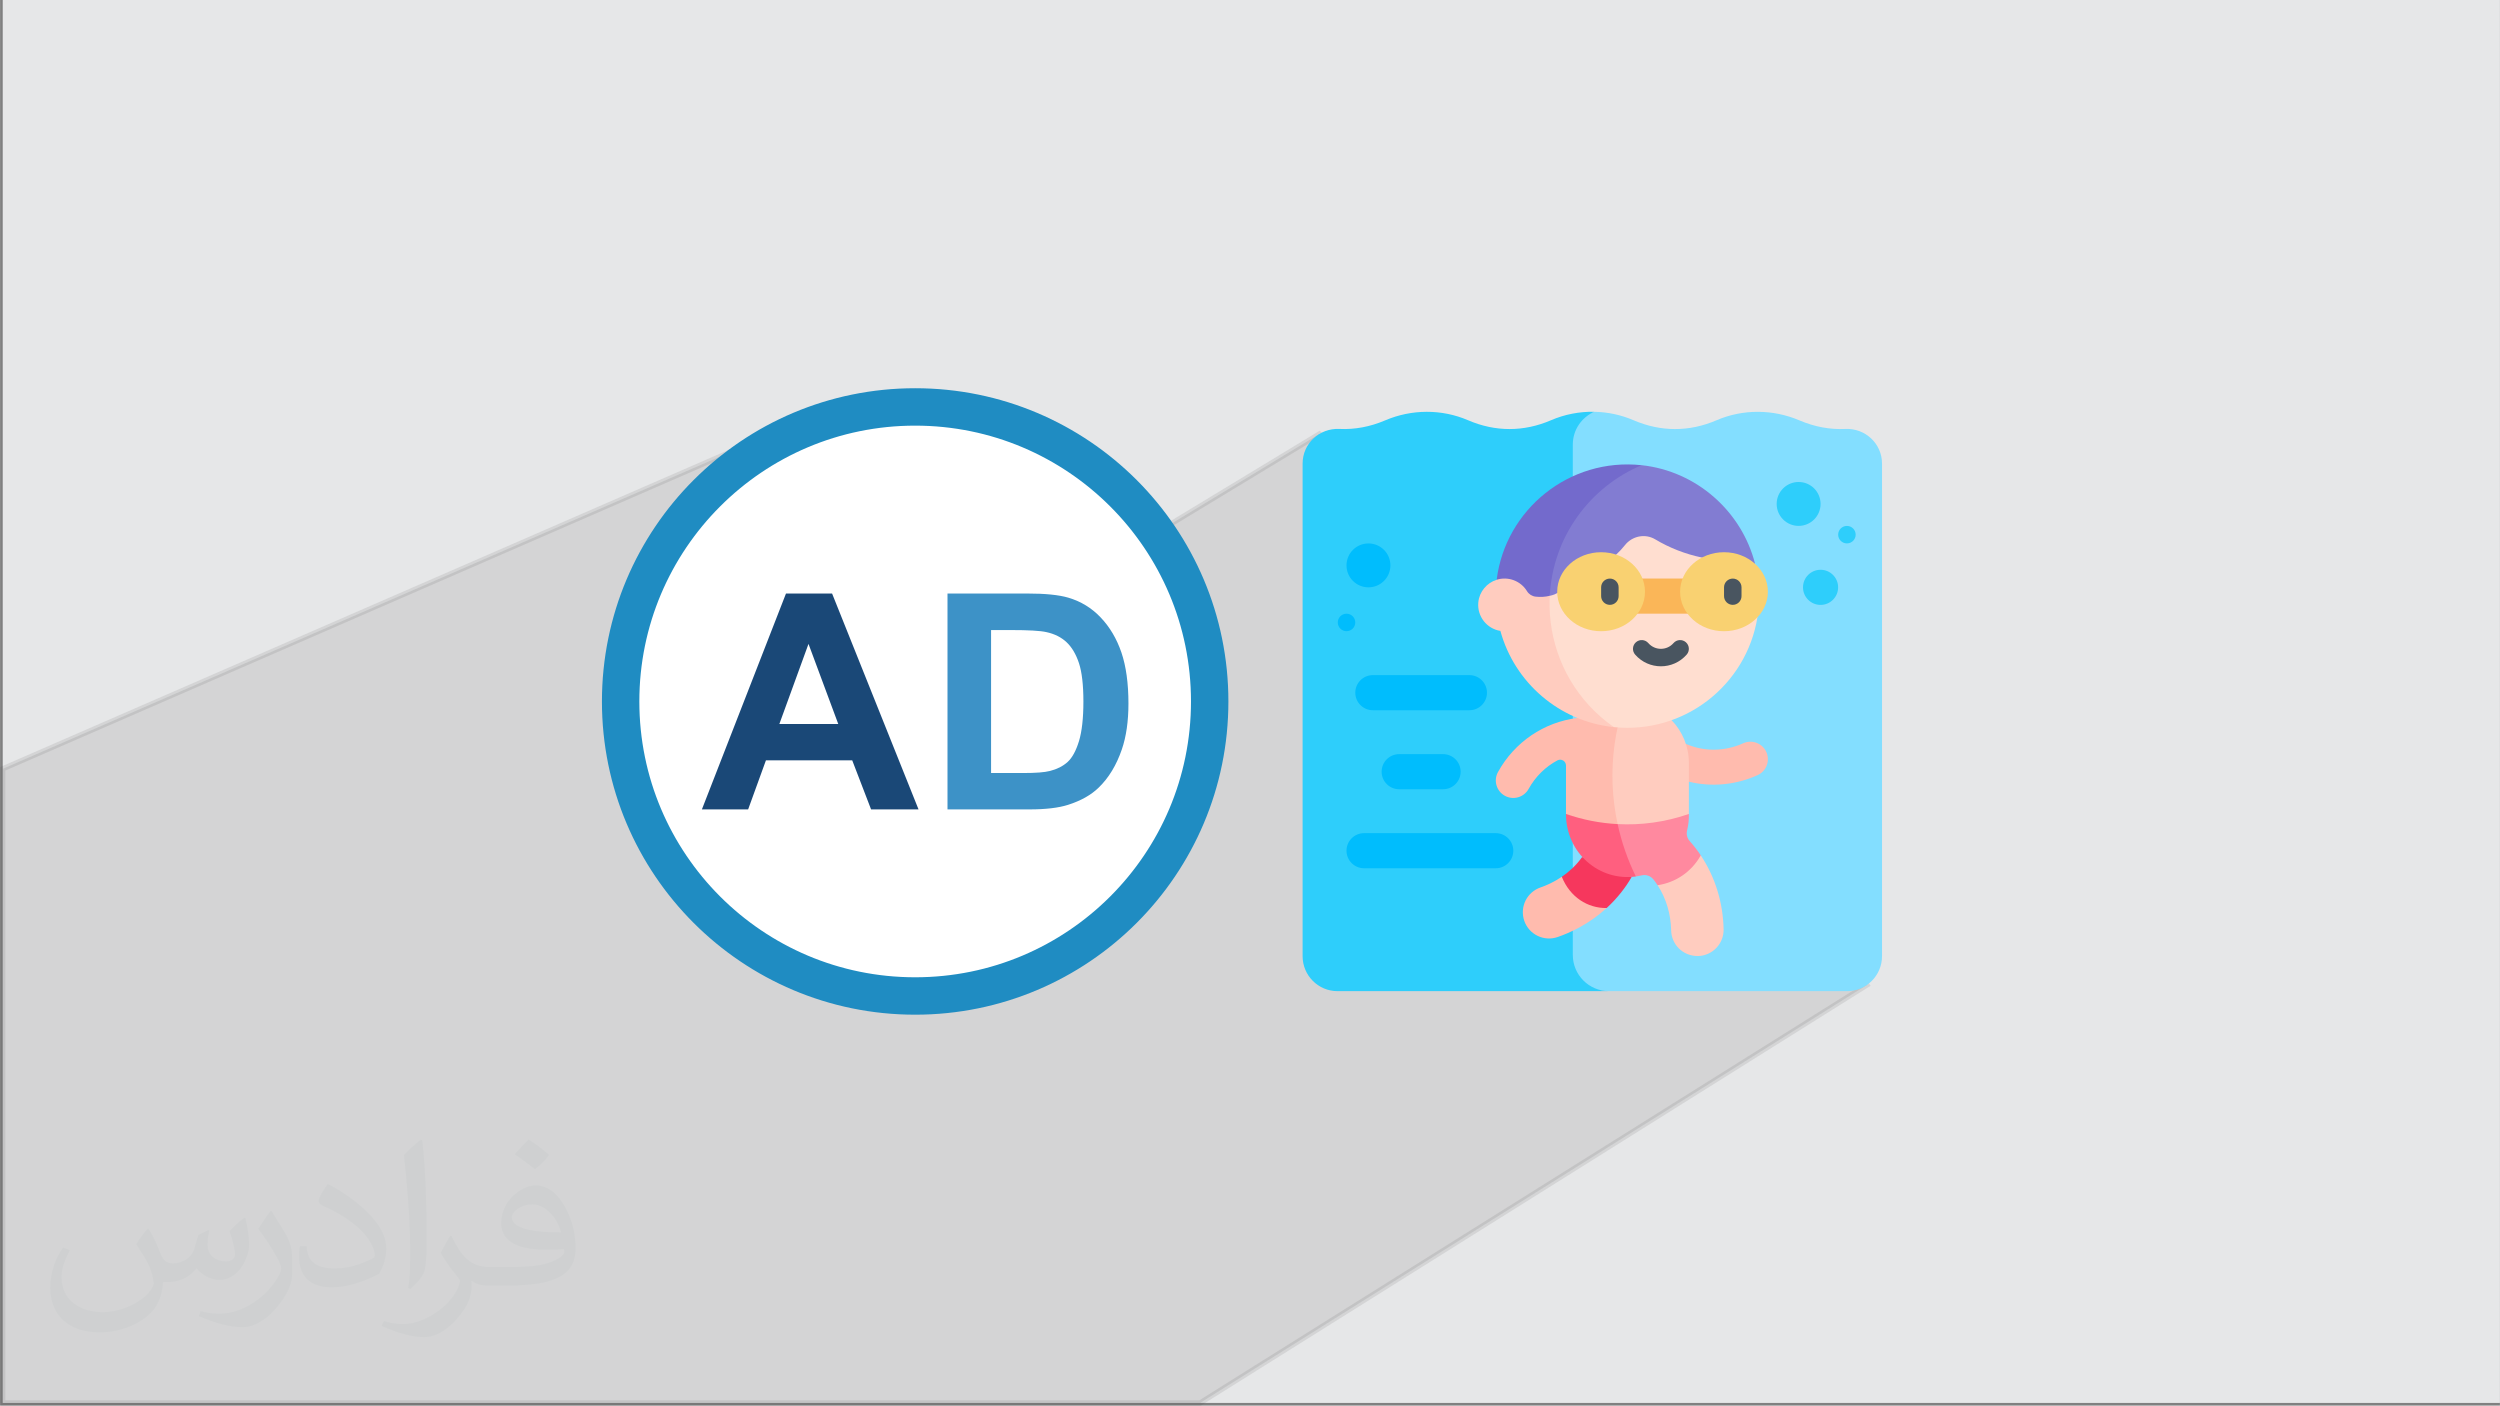
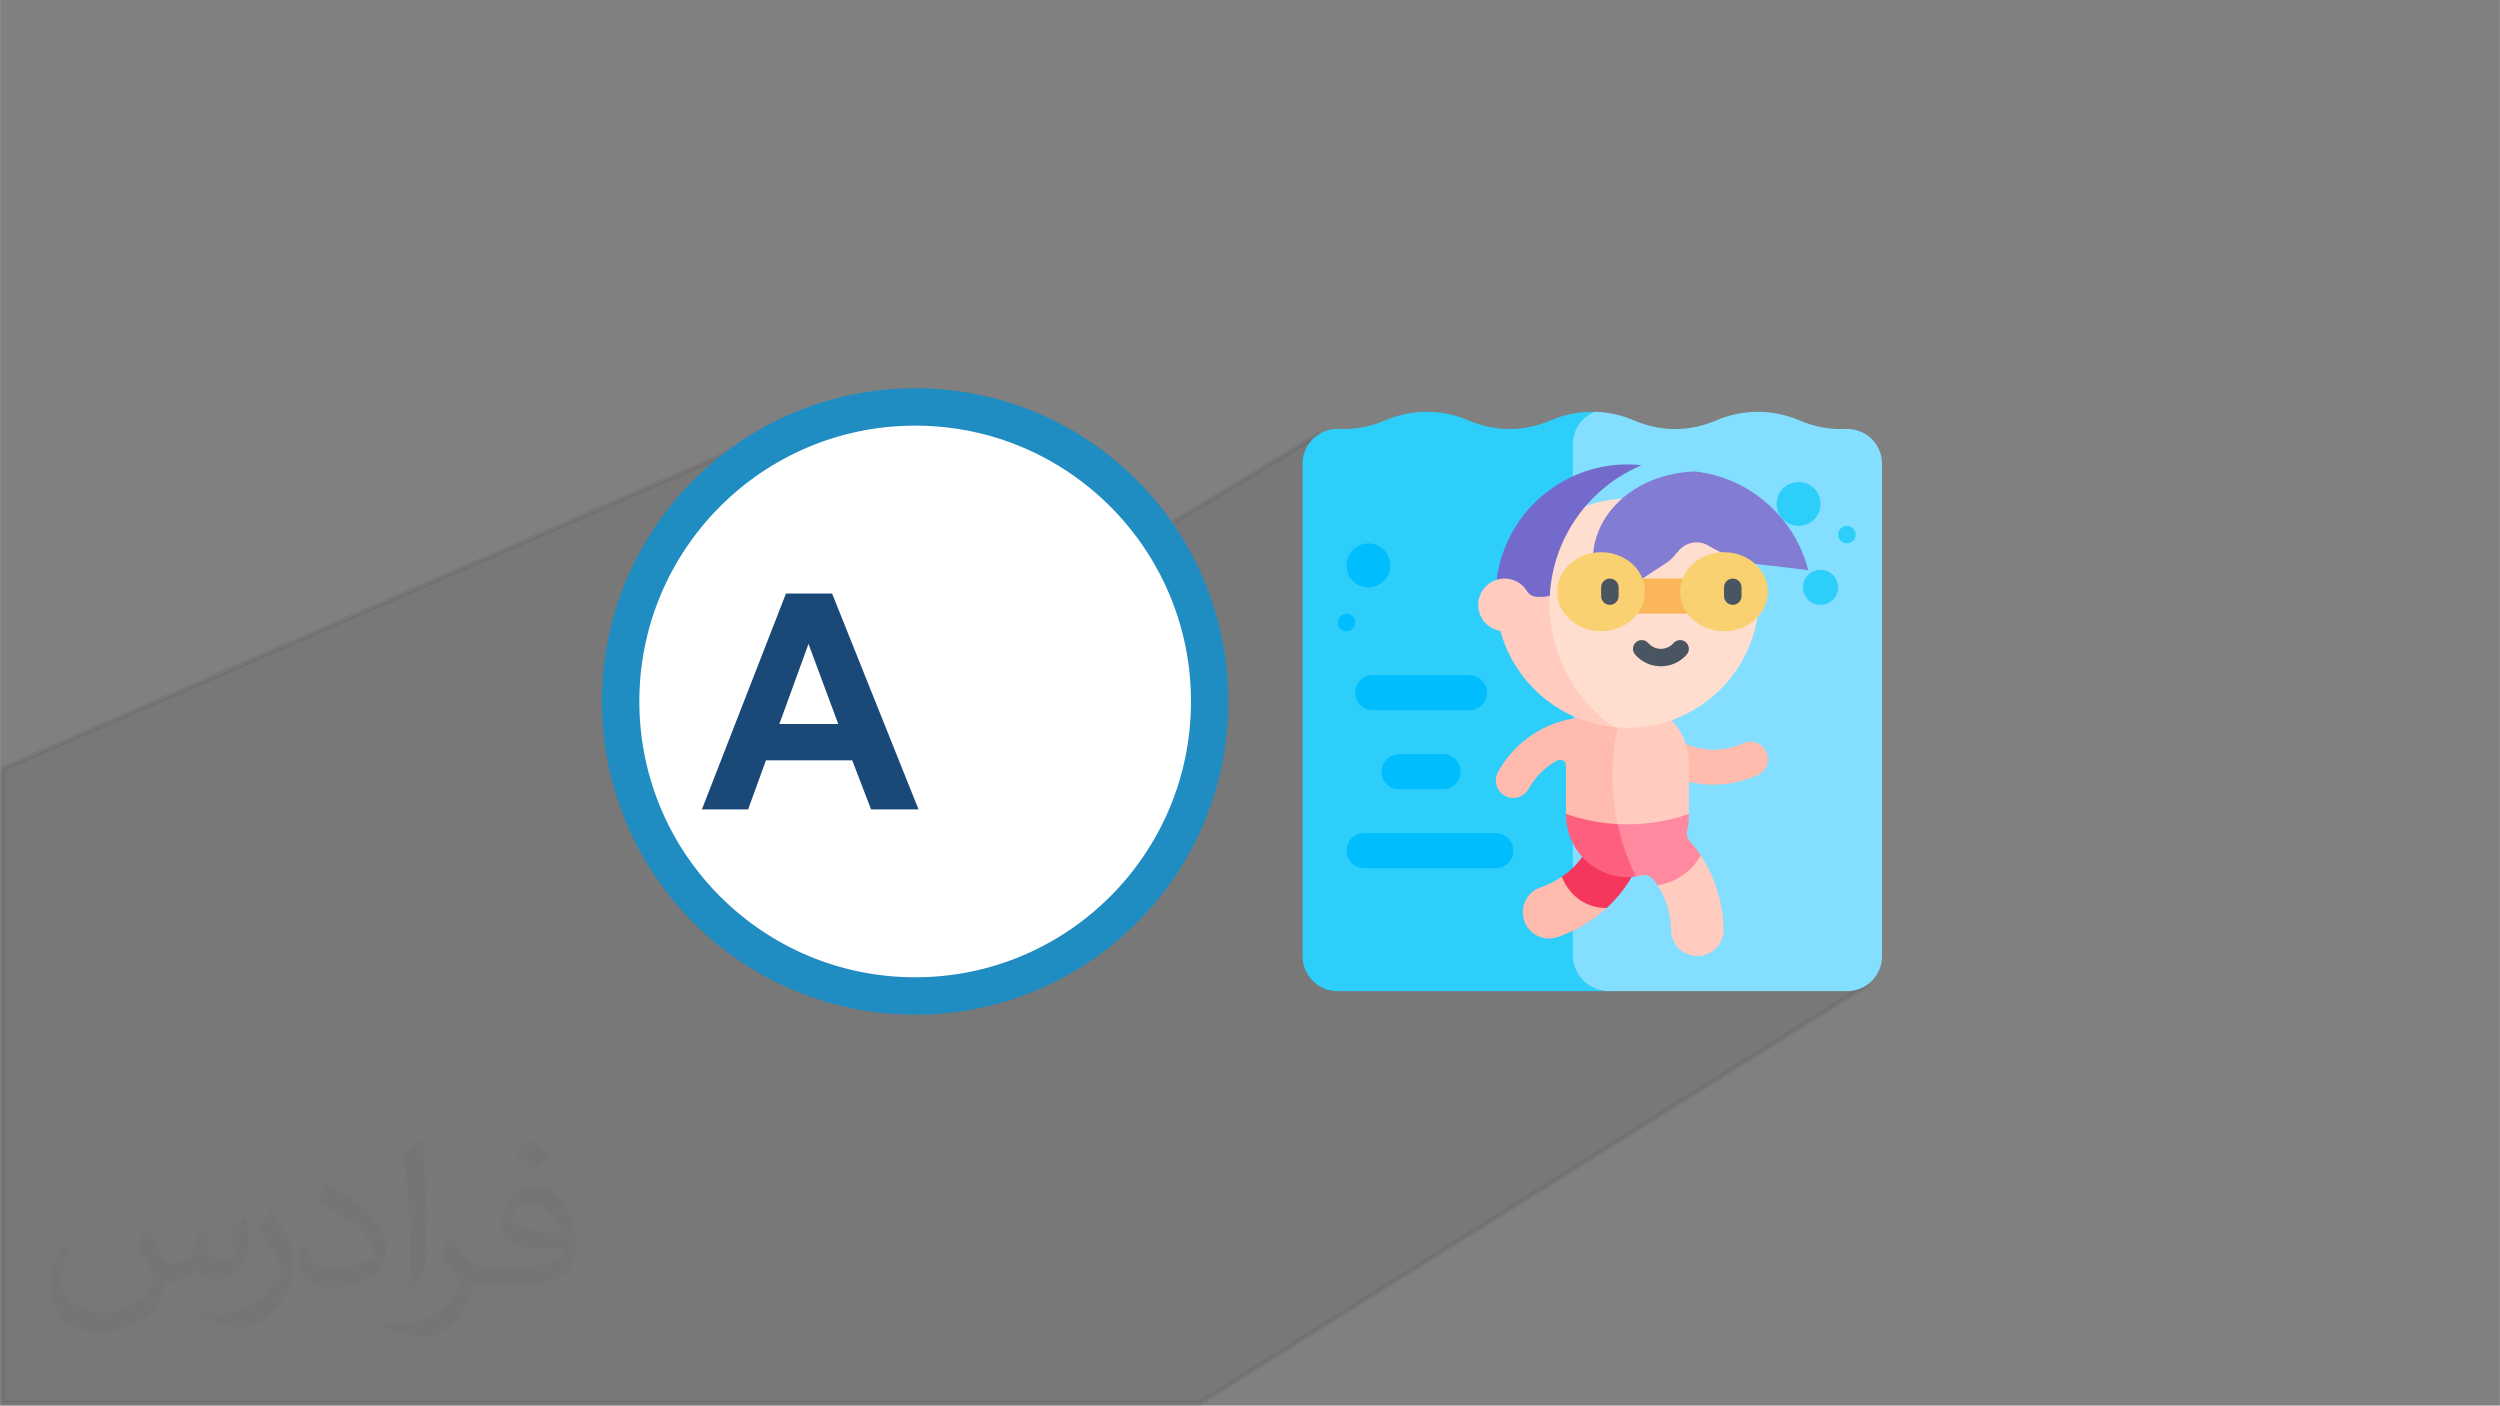
<svg xmlns="http://www.w3.org/2000/svg" xml:space="preserve" width="3.712in" height="2.087in" version="1.1" style="shape-rendering:geometricPrecision; text-rendering:geometricPrecision; image-rendering:optimizeQuality; fill-rule:evenodd; clip-rule:evenodd" viewBox="0 0 3702.74 2081.91">
  <rect x="0" y="0" width="3702.74" height="2081.91" fill="#808080" stroke="none" />
  <defs>
    <style type="text/css">
   
    .str0 {stroke:#373535;stroke-width:7.85;stroke-miterlimit:2.613;stroke-opacity:0.102}
    .str1 {stroke:#1F8CC2;stroke-width:55.41;stroke-miterlimit:2.613}
    .fil3 {fill:white}
    .fil13 {fill:#00BDFD;fill-rule:nonzero}
    .fil4 {fill:#1A4877;fill-rule:nonzero}
    .fil7 {fill:#2ECEFB;fill-rule:nonzero}
    .fil5 {fill:#3D92C7;fill-rule:nonzero}
    .fil17 {fill:#495560;fill-rule:nonzero}
    .fil12 {fill:#736ACC;fill-rule:nonzero}
    .fil11 {fill:#827CD2;fill-rule:nonzero}
    .fil6 {fill:#83DEFF;fill-rule:nonzero}
    .fil14 {fill:#F6375D;fill-rule:nonzero}
    .fil19 {fill:#F9D171;fill-rule:nonzero}
    .fil18 {fill:#FAB658;fill-rule:nonzero}
    .fil16 {fill:#FF5F7F;fill-rule:nonzero}
    .fil15 {fill:#FF899F;fill-rule:nonzero}
    .fil8 {fill:#FFBBAE;fill-rule:nonzero}
    .fil9 {fill:#FFCCBF;fill-rule:nonzero}
    .fil10 {fill:#FFDED0;fill-rule:nonzero}
    .fil1 {fill:#373435;fill-opacity:0.031}
    .fil2 {fill:#373535;fill-opacity:0.102}
    .fil0 {fill:#E6E7E8}
   
  </style>
  </defs>
  <g id="Layer_x0020_1">
-     <polygon class="fil0" points="3.93,0 3702.74,0 3702.74,2077.98 3.93,2077.98 " />
    <path class="fil1" d="M219.66 1820c7.06,10.7 11.64,20.99 16.11,32.42 3.32,6.65 5.09,18.91 20.68,18.91 4.57,0 11.12,-1.35 16.94,-4.57 6.54,-3.43 11.53,-8.63 14.13,-16.52l6.23 -20.99 15.17 -7.48 1.04 1.04c-2.07,7.9 -2.59,15.48 -2.59,21.41 0,17.55 15.17,24.21 27.22,24.21 7.06,0 13.41,-3.43 13.41,-9.88 0,-8.31 -3.53,-22.44 -8.11,-35.12 7.06,-7.06 14.13,-14.13 22.23,-19.85l1.24 0.63c3.53,14.96 5.51,29.71 5.51,39.59 0,9.66 -4.26,20.37 -7.79,27.33 -7.27,13.71 -20.16,24.63 -35.74,24.63 -11.84,0 -25.03,-5.93 -34.08,-16.94l-0.52 0c-8.52,10.6 -21.72,20.16 -42.81,20.16l-6.54 0c-1.04,13.92 -4.05,23.79 -8.63,32.62 -12.57,24.52 -49.87,41.87 -84.99,41.87 -48.83,0 -73.35,-28.16 -73.35,-65.66 0,-23.17 7.58,-44.68 19.22,-59.94l9.55 3.95c-7.27,13.92 -12.16,27.01 -12.16,39.9 0,35.12 28.58,51.85 61.51,51.85 30.55,0 68.36,-19.43 75.23,-41.97 -2.59,-24.63 -11.84,-36.16 -25.97,-58.6 4.26,-7.48 9.77,-14.96 16.63,-22.96l1.24 0 0 0 0 0 -0.01 -0.04zm563.24 -132.16c10.28,6.44 20.37,14.02 30.23,22.75 -5.51,7.79 -12.37,14.86 -20.89,21.1 -9.88,-8 -19.74,-14.86 -29.82,-22.13 6.85,-7.69 13.61,-15.06 20.47,-21.72l0 0 0 0 0 0 0 0 0 0 0.01 0zm5.3 96c-16.63,0 -30.23,10.91 -30.23,19.01 0,17.36 33.25,22.75 73.04,22.54 -4.99,-20.37 -22.44,-41.56 -42.81,-41.56l0 0.01zm-37.31 92.89c21.61,0 40.53,-0.63 54.96,-4.26 16.11,-4.05 29.71,-12.16 29.71,-17.77 0,-1.46 0,-3.22 -0.52,-4.68 -9.04,0.83 -19.43,0.83 -28.47,0.83 -29.29,0 -51.74,-6.65 -60.57,-23.07 -2.18,-4.57 -3.74,-9.66 -3.74,-15.48 0,-15.9 6.85,-31.38 18.91,-42.08 10.07,-8.83 21.19,-14.33 32.51,-14.33 20.47,0 36.78,16.42 48.21,42.29 6.23,14.13 10.49,30.44 10.49,51.02 0,13.71 -3.74,25.25 -12.26,33.76 -15.9,15.38 -45.19,21.19 -90.08,21.19l-20.37 0 0 0 -5.3 0c-11.12,0 -19.12,-1.98 -25.45,-6.85l-1.04 0c0.31,2.59 0.52,5.09 0.52,7.48 0,10.07 -3.32,22.96 -10.07,33.25 -19.95,29.61 -41.56,42.49 -60.27,42.49 -18.91,0 -42.08,-7.27 -62.97,-16.73l3.74 -7.27c6.75,2.8 16.11,4.68 28.98,4.68 33.76,0 78.13,-32.42 83.64,-64.11 -1.24,-2.59 -3.53,-6.02 -6.75,-9.66 -9.88,-11.74 -16.11,-21.5 -21.92,-31.79 4.99,-9.88 9.55,-17.77 13.81,-24.94l1.77 -0.21c14.44,29.4 27.53,46.23 56.72,46.23l4.57 0 0 0 21.19 0 0 0 0 0 0 0 0 0 0 0 0.04 0zm-146.29 31.07c2.49,-13.5 2.7,-28.67 2.7,-42.81l0 -20.99c0,-39.17 -4.99,-96.1 -9.04,-133.2 7.06,-7.58 16.94,-16.52 24.73,-22.54l2.29 0.63c5.3,46.65 6.54,100.68 6.54,150.65 0,13.1 -0.52,25.87 -1.77,35.22 -0.73,11.84 -7.58,20.78 -22.23,34.49l-3.22 -1.46zm-150.55 -61.82c0.73,18.39 9.77,32.84 41.35,32.84 19.64,0 36.26,-5.09 54.65,-13.81 3.32,-1.46 5.09,-3.43 5.09,-5.09 0,-11.53 -8.83,-26.8 -23.69,-40.73 -14.44,-13.1 -33.56,-24.63 -51.43,-32.32 -6.13,-2.59 -8.11,-5.3 -8.11,-7.9 0,-5.3 7.06,-16.42 12.89,-24.42l1.98 -0.21c20.47,10.7 43.33,26.6 60.27,44.26 15.38,16.31 24.94,32.84 24.94,50.81 0,13.3 -4.05,25.76 -10.6,37.4 -22.44,11.32 -46.34,19.95 -70.03,19.95 -28.78,0 -48.41,-13.5 -48.41,-45.19 0,-3.43 0,-8.73 1.24,-15.59l9.88 0 0 0 0 0 0 0 0 0 0 0 -0.01 0zm-52.06 -52.27l17.88 28.89c6.54,10.7 12.68,22.34 12.68,40.73l0 23.48c0,19.01 -12.16,39.38 -31.79,59.54 -15.38,13.61 -28.98,19.43 -41.56,19.43 -18.7,0 -40.11,-5.82 -64.83,-16.42l2.8 -7.27c7.79,2.07 16.83,3.84 27.95,3.84 35.54,-0.21 71.89,-26.18 88.52,-57.87 1.98,-3.64 2.7,-7.06 2.7,-9.46 0,-3.64 -1.98,-7.69 -3.53,-11.32 -9.04,-17.03 -19.12,-32.62 -30.23,-47.07 5.82,-9.15 11.64,-17.97 17.97,-26.7l1.46 0.21 0 0 0 0 0 0 0 0 0 0 -0.01 0z" />
    <polygon class="fil2 str0" points="2687.75,1346.8 2765.07,1458.97 1777.49,2077.98 3.93,2077.98 3.93,1138.75 1256.92,593.23 1378.71,991.37 1954.04,642.84 " />
    <g id="_105553286703488">
      <g>
        <path class="fil3 str1" d="M1355.42 602.74c240.94,0 436.25,195.32 436.25,436.25 0,240.94 -195.32,436.25 -436.25,436.25 -240.94,0 -436.25,-195.32 -436.25,-436.25 0,-240.94 195.32,-436.25 436.25,-436.25z" />
        <g>
          <path class="fil4" d="M1360.4 1198.87l-70.28 0 -27.92 -72.66 -127.82 0 -26.36 72.66 -68.49 0 124.56 -319.76 68.27 0 128.06 319.76zm-118.89 -126.49l-44.08 -118.67 -43.18 118.67 87.26 0z" />
-           <path class="fil5" d="M1403.3 879.11l118 0c26.58,0 46.83,2.01 60.83,6.11 18.76,5.51 34.84,15.33 48.17,29.48 13.4,14.07 23.6,31.34 30.6,51.74 6.92,20.47 10.42,45.64 10.42,75.64 0,26.28 -3.27,48.99 -9.82,68.05 -7.97,23.23 -19.36,42.07 -34.25,56.44 -11.17,10.94 -26.29,19.43 -45.34,25.54 -14.22,4.54 -33.28,6.77 -57.18,6.77l-121.43 0 0 -319.76zm64.55 54.12l0 211.75 48.17 0c18.01,0 31.04,-0.97 39.08,-3.06 10.42,-2.61 19.13,-7 26.06,-13.25 6.92,-6.26 12.5,-16.61 16.9,-30.9 4.32,-14.29 6.55,-33.88 6.55,-58.59 0,-24.72 -2.23,-43.63 -6.55,-56.88 -4.39,-13.25 -10.5,-23.61 -18.31,-30.98 -7.89,-7.45 -17.87,-12.43 -29.93,-15.04 -9.01,-2.08 -26.66,-3.06 -53.01,-3.06l-28.96 0z" />
        </g>
      </g>
      <g>
        <path class="fil6" d="M2787.5 686.58l0 729.7c0,28.62 -23.19,51.81 -51.81,51.81l-352.51 0c-29.63,0 -105.51,-24.02 -105.51,-53.67l0 -755.95c0,-21.87 64.98,-40.31 83.63,-48.54 19.91,0.36 39.76,4.56 58.4,12.59 40.27,17.32 82.31,17.32 122.58,0 39.27,-16.89 83.74,-16.6 123.07,0.19 22.24,9.5 45.02,13.71 67.73,12.64 29.53,-1.38 54.42,21.68 54.42,51.24z" />
        <path class="fil7" d="M2383.18 1468.09l-402.08 0c-28.62,0 -51.81,-23.19 -51.81,-51.81l0 -729.7c0,-29.57 24.89,-52.62 54.42,-51.24 22.71,1.07 45.49,-3.14 67.73,-12.64 39.3,-16.79 83.79,-17.08 123.06,-0.19 40.27,17.32 82.31,17.32 122.58,0 20.46,-8.81 42.36,-13.01 64.21,-12.59 -18.65,8.24 -31.79,26.68 -31.79,48.54l0 755.95c0,29.65 24.04,53.67 53.67,53.67l0 0z" />
        <path class="fil8" d="M2496.99 1101.82c27.28,11.93 57.86,11.28 84.92,-0.91 13.04,-5.88 28.38,-0.07 34.26,12.97 5.88,13.05 0.07,28.38 -12.97,34.26 -31.5,14.2 -67.08,18.12 -101.77,9.71 -16.85,0.93 -30.76,-12.5 -30.78,-27.99 -0.02,-13.98 11.26,-26.57 26.33,-28.03l0 0z" />
        <path class="fil9" d="M2501.43 1130.02l0 75.59c-11.4,42.2 -48.16,70.85 -87.92,71.74 -92.79,-48.67 -97.54,-176.43 -9,-232.45 23.62,0 49.22,7.17 71.34,21.85 15.83,16.39 25.58,38.68 25.58,63.28z" />
        <path class="fil8" d="M2413.51 1277.34c-41.93,1.07 -81.73,-27.94 -94.12,-71.73 0,-42.49 -0.05,-61.84 0.02,-71.67 0.04,-6.53 -6.91,-10.76 -12.66,-7.7 -17.73,9.43 -32.61,24.06 -42.71,42.31 -6.8,12.33 -22.47,17.16 -35.19,10.14 -12.52,-6.92 -17.06,-22.67 -10.14,-35.2 24.45,-44.28 67.97,-73.93 117.62,-80.04 21.04,-12.57 44.64,-18.74 68.18,-18.55 -24.46,76.29 -21.37,158.16 9,232.45z" />
        <path class="fil10" d="M2602.94 914.41c-16.29,100.44 -108.35,173.18 -212.64,162.57 -149.78,-49.61 -178.11,-242.53 -41.59,-327.61 128.24,-43.15 234.8,41.73 254.23,165.03l0 0z" />
        <path class="fil9" d="M2390.3 1076.98c-80.91,-8.29 -147.16,-66.04 -168.05,-142.49 -19.84,-3.13 -34.73,-21.24 -32.71,-42.38 1.5,-15.74 12.61,-28.77 27.18,-33.38 32.09,-54.74 80.37,-92 131.99,-109.35 -84.98,98.98 -67.49,251.35 41.59,327.61l0 0z" />
-         <path class="fil11" d="M2599.5 835.15l-78.72 -9.31c-24.71,-5.2 -47.94,-14.28 -69.16,-26.96 -14.99,-8.96 -34.14,-5.04 -44.97,8.67 -3.92,4.94 -8.24,9.6 -12.94,13.92 -92.99,60.97 -86.49,58.18 -98.33,61.03 -49.15,-100.11 28.65,-189.83 136.05,-193.47 81.36,8.82 148.28,68.3 168.07,146.12z" />
+         <path class="fil11" d="M2599.5 835.15c-24.71,-5.2 -47.94,-14.28 -69.16,-26.96 -14.99,-8.96 -34.14,-5.04 -44.97,8.67 -3.92,4.94 -8.24,9.6 -12.94,13.92 -92.99,60.97 -86.49,58.18 -98.33,61.03 -49.15,-100.11 28.65,-189.83 136.05,-193.47 81.36,8.82 148.28,68.3 168.07,146.12z" />
        <path class="fil12" d="M2431.43 689.03c-76.59,32.23 -131.5,106.1 -136.05,193.47 -6.94,1.66 -13.95,2.07 -21.04,1.23 -5.25,-0.62 -9.93,-3.61 -12.69,-8.11 -9.37,-15.34 -27.9,-22.23 -44.94,-16.89 13.13,-104.44 107.89,-181.13 214.71,-169.69z" />
        <circle class="fil13" cx="2026.82" cy="837.44" r="32.51" />
        <path class="fil13" d="M1994.35 934.91c-7.15,0 -12.96,-5.8 -12.96,-12.95 0,-7.15 5.79,-12.95 12.94,-12.95 7.23,0 12.97,5.84 12.97,12.95 0,7.15 -5.8,12.95 -12.95,12.95z" />
        <path class="fil9" d="M2519.05 1267c21.91,32.79 33,71.15 33.81,109.42 0.45,21.45 -16.6,39.2 -38.05,39.65 -23.2,0 -39.24,-17.86 -39.65,-38.04 -0.5,-23.4 -6.99,-46.87 -20.07,-66.85 -1.44,-35.51 31.65,-55.68 63.95,-44.18z" />
        <path class="fil8" d="M2379.63 1344.96c-26.42,24.14 -54.74,36.82 -72.65,42.98 -20.29,6.99 -42.41,-3.78 -49.41,-24.07 -7.09,-21.42 4.57,-42.69 24.08,-49.4 8.1,-2.79 19.61,-7.7 31.55,-15.82 22.93,13.1 45.21,28.49 66.44,46.3l0 0z" />
        <path class="fil14" d="M2416.69 1298.83c-8.27,14.8 -21.27,31.71 -37.06,46.13 -28.17,0.36 -54.23,-16.1 -66.44,-46.3 10.36,-7.04 21.05,-16.52 30.08,-29.17l73.41 29.34z" />
        <path class="fil15" d="M2519.05 1267c-14.11,24.89 -37.51,40.2 -63.95,44.18 -1.9,-2.92 -3.93,-5.75 -6.11,-8.5 -4.13,-5.2 -10.88,-7.67 -17.34,-6.11 -2.82,0.66 -5.92,1.25 -8.79,1.64 -50.23,-25.31 -83.25,-67.44 -26.94,-77.58 34.33,1.88 70.49,-2.83 105.52,-15.02 0,8.25 -0.4,15.24 -2.66,24.37 -1.39,5.61 0.04,11.52 3.88,15.84 6.01,6.73 11.47,13.81 16.39,21.19l0 0z" />
        <path class="fil16" d="M2422.85 1298.21c-53.87,7.48 -103.47,-34.45 -103.47,-92.6 24.89,8.67 50.64,13.68 76.52,15.02 5.94,27.42 15.15,53.45 26.94,77.58l0 0z" />
        <path class="fil17" d="M2421.8 969.53c-4.7,-5.39 -4.14,-13.58 1.26,-18.28 5.39,-4.7 13.57,-4.14 18.28,1.26 9.9,11.36 27.44,11.36 37.33,0 4.7,-5.4 12.88,-5.96 18.28,-1.26 5.4,4.7 5.96,12.88 1.26,18.28 -20.2,23.18 -56.19,23.18 -76.4,0l0 0z" />
        <polygon class="fil18" points="2504.23,856.94 2420.61,856.94 2410.41,908.96 2514.44,908.96 " />
        <ellipse class="fil19" cx="2371.4" cy="876.45" rx="65.01" ry="58.51" />
        <path class="fil17" d="M2384.41 895.9c-7.15,0 -12.95,-5.8 -12.95,-12.95l0 -13.01c0,-7.15 5.8,-12.95 12.95,-12.95 7.15,0 12.95,5.8 12.95,12.95l0 13.01c0,7.15 -5.8,12.95 -12.95,12.95z" />
        <ellipse class="fil19" cx="2553.45" cy="876.45" rx="65.01" ry="58.51" />
        <path class="fil17" d="M2566.45 895.9c-7.15,0 -12.95,-5.8 -12.95,-12.95l0 -13.01c0,-7.15 5.8,-12.95 12.95,-12.95 7.15,0 12.95,5.8 12.95,12.95l0 13.01c0,7.15 -5.8,12.95 -12.95,12.95z" />
        <path class="fil13" d="M2137.35 1169.02l-65.01 0c-14.36,0 -26,-11.64 -26,-26.01 0,-14.36 11.64,-26 26,-26l65.01 0c14.36,0 26.01,11.64 26.01,26 0,14.36 -11.64,26.01 -26.01,26.01z" />
        <path class="fil13" d="M2176.36 1051.99l-143.03 0c-14.36,0 -26,-11.64 -26,-26 0,-14.36 11.64,-26 26,-26l143.03 0c14.36,0 26.01,11.64 26.01,26 0,14.36 -11.64,26 -26.01,26z" />
        <path class="fil13" d="M2215.37 1286.05l-195.05 0c-14.36,0 -26,-11.64 -26,-26 0,-14.36 11.64,-26 26,-26l195.05 0c14.36,0 26.01,11.64 26.01,26 0,14.36 -11.64,26 -26.01,26z" />
        <g>
          <circle class="fil7" cx="2696.48" cy="869.95" r="26.01" />
          <circle class="fil7" cx="2663.97" cy="746.42" r="32.51" />
          <path class="fil7" d="M2735.52 804.88c-7.15,0 -12.96,-5.8 -12.96,-12.95 0,-7.15 5.79,-12.95 12.94,-12.95 7.23,0 12.97,5.84 12.97,12.95 0,7.15 -5.8,12.95 -12.95,12.95z" />
        </g>
      </g>
    </g>
  </g>
</svg>